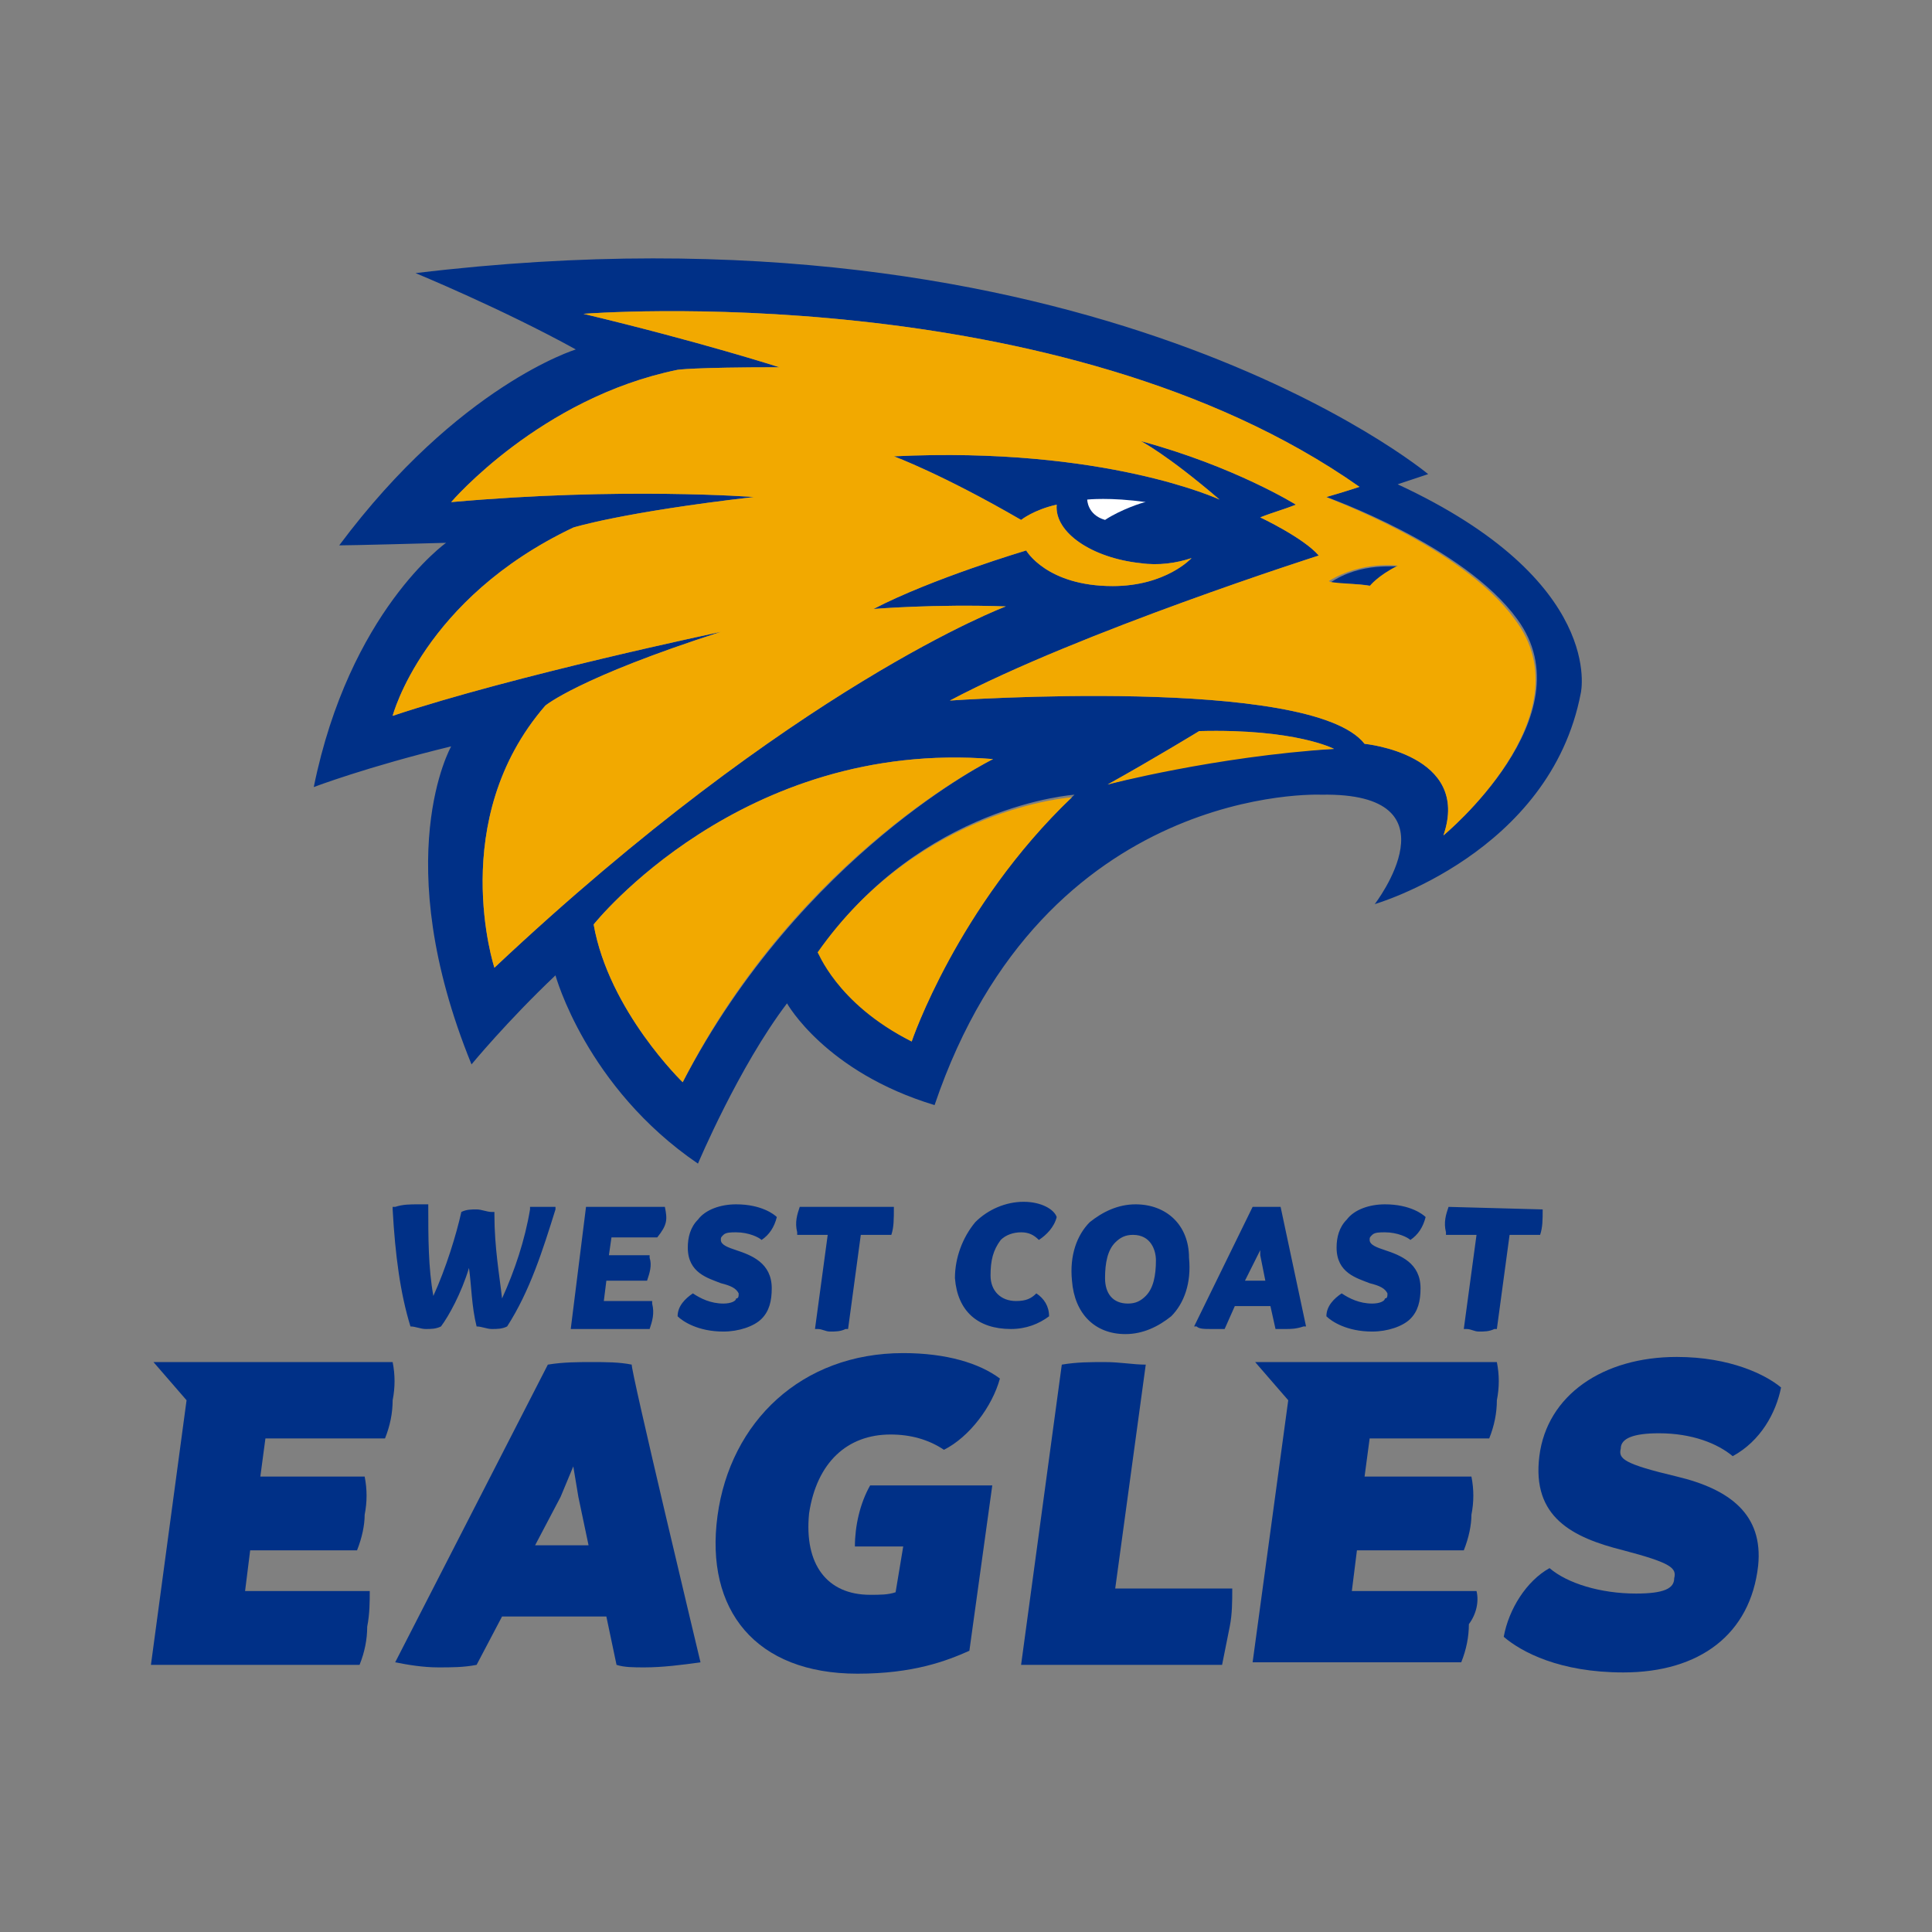
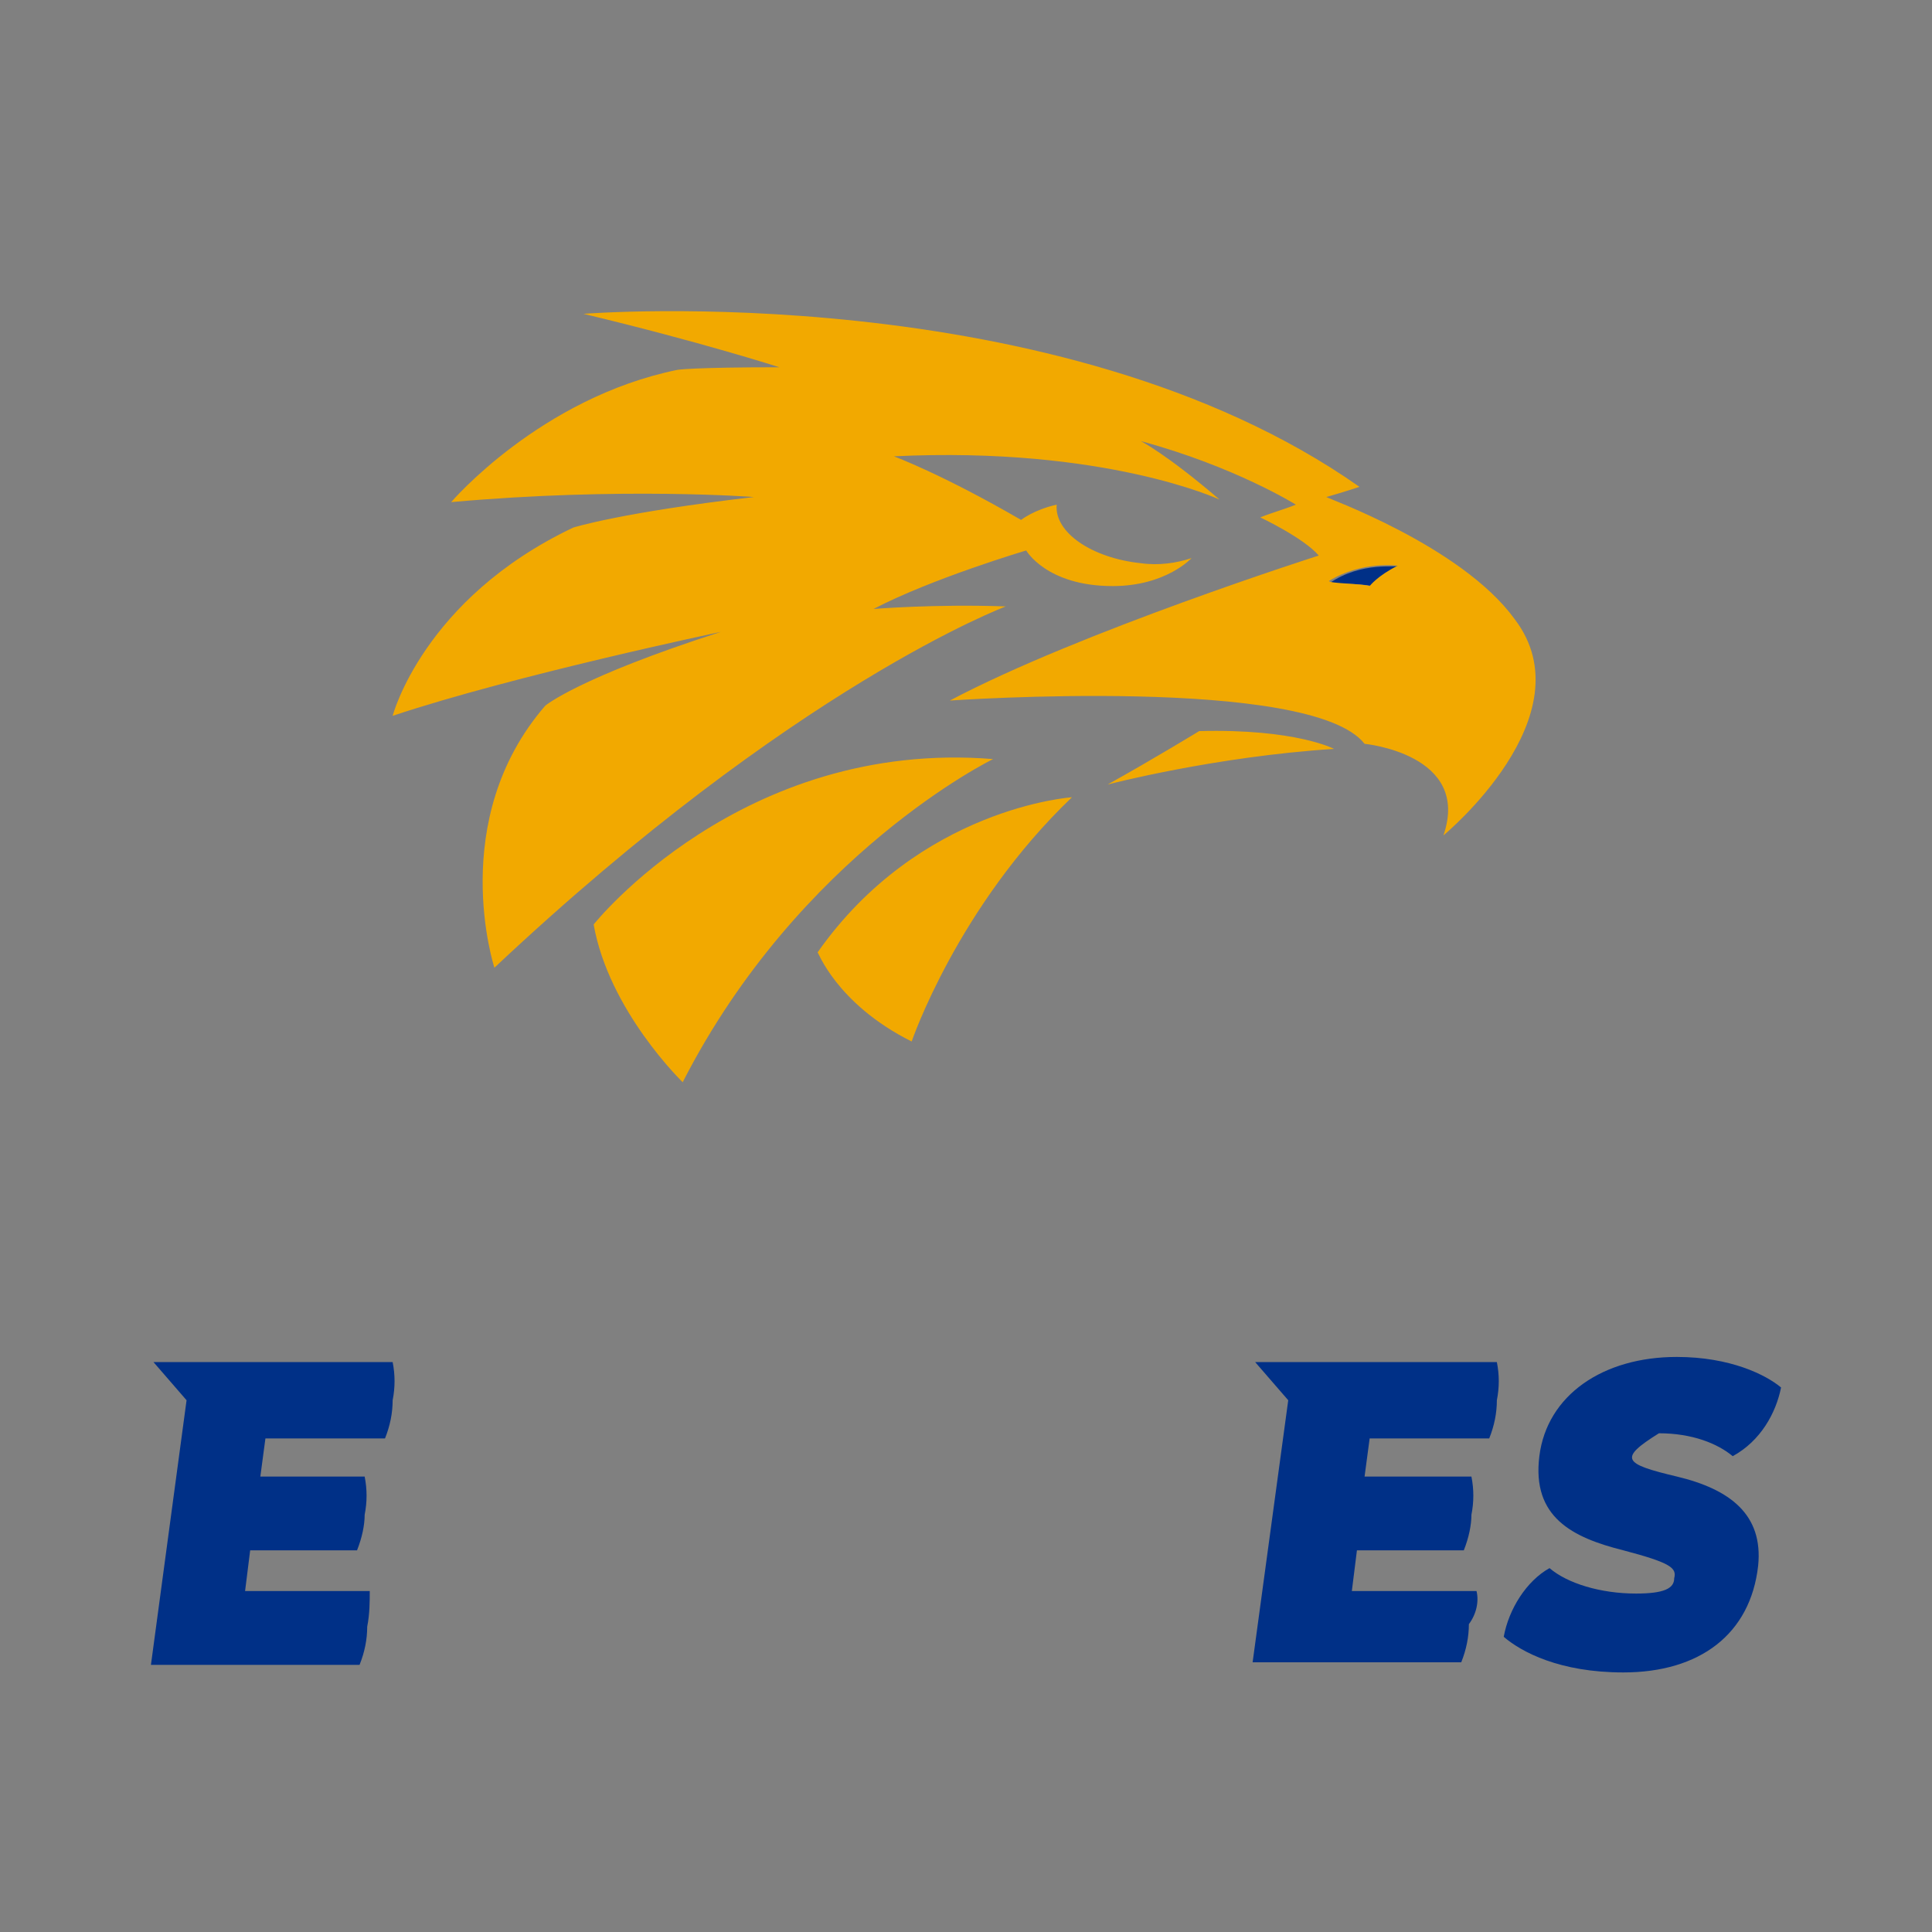
<svg xmlns="http://www.w3.org/2000/svg" width="128" height="128" viewBox="0 0 128 128" fill="none">
  <rect x="0" y="0" width="128" height="128" fill="#808080" stroke="none" />
  <path d="M88.046 38.66C88.046 38.66 90.237 38.66 90.912 38.829C90.912 38.829 91.417 38.155 92.766 37.48C92.597 37.649 90.237 37.143 88.046 38.66Z" fill="#003087" />
-   <path d="M95.631 55.348C97.486 49.954 90.406 49.28 90.406 49.28C86.866 44.729 62.93 46.414 62.93 46.414C71.526 41.863 87.372 36.806 87.372 36.806C86.36 35.626 83.495 34.278 83.495 34.278C84.338 33.94 85.012 33.772 85.855 33.435C85.855 33.435 81.809 30.906 75.572 29.22C75.572 29.22 77.258 30.063 80.798 33.097C80.798 33.097 73.212 29.558 59.221 30.232C59.221 30.232 62.424 31.412 67.65 34.446C67.65 34.446 68.492 33.772 70.009 33.435C69.841 35.289 72.369 36.975 75.572 37.312C76.752 37.48 77.932 37.312 78.944 36.975C78.944 36.975 77.258 38.829 73.718 38.829C69.335 38.829 67.987 36.469 67.987 36.469C67.987 36.469 61.75 38.323 57.873 40.346C57.873 40.346 61.918 40.009 66.638 40.177C66.638 40.177 52.647 45.403 32.756 64.114C32.756 64.114 29.554 54.337 36.128 46.751C36.128 46.751 38.319 44.897 47.759 41.863C47.759 41.863 34.105 44.729 26.014 47.426C26.014 47.426 28.037 39.672 37.982 34.952C37.982 34.952 41.185 33.94 49.95 32.929C49.95 32.929 41.185 32.255 29.891 33.266C29.891 33.266 35.791 26.355 44.893 24.501C44.893 24.501 45.905 24.332 51.636 24.332C51.636 24.332 46.41 22.646 38.656 20.792C38.656 20.792 70.178 18.264 90.069 32.255C90.069 32.255 89.057 32.592 87.877 32.929C87.877 32.929 96.98 36.132 100.52 41.02C105.239 47.426 95.631 55.348 95.631 55.348ZM73.381 51.977C76.415 50.291 79.449 48.437 79.449 48.437C85.855 48.269 88.383 49.617 88.383 49.617C80.46 49.954 73.381 51.977 73.381 51.977ZM60.401 69.002C55.513 66.474 54.333 62.934 54.333 62.934C61.075 53.325 71.189 52.651 71.189 52.651C63.435 59.9 60.401 69.002 60.401 69.002ZM45.23 71.699C45.23 71.699 40.342 66.979 39.331 61.248C39.331 61.248 49.107 48.943 65.795 50.291C65.795 50.291 53.153 56.528 45.23 71.699ZM92.597 32.086C92.597 32.086 93.609 31.749 94.62 31.412C94.62 31.412 72.201 12.701 27.531 18.095C27.531 18.095 33.262 20.455 38.15 23.152C38.15 23.152 30.396 25.512 22.474 36.132C22.474 36.132 23.485 36.132 29.554 35.963C29.554 35.963 23.148 40.514 20.788 52.145C20.788 52.145 24.328 50.797 29.891 49.449C29.891 49.449 25.677 56.865 31.239 70.519C31.239 70.519 33.599 67.653 36.802 64.619C36.802 64.619 38.825 72.036 46.242 77.093C46.242 77.093 48.939 70.688 52.142 66.474C52.142 66.474 54.67 71.025 61.918 73.216C69.167 51.808 87.54 52.651 87.54 52.651C96.811 52.483 91.08 59.9 91.08 59.9C91.08 59.9 102.711 56.528 104.734 45.908C104.734 45.908 106.42 38.492 92.597 32.086ZM38.993 102.378L38.319 99.175L37.982 97.152L37.139 99.175L35.453 102.378H38.993ZM46.41 110.132C45.23 110.301 43.882 110.469 42.702 110.469C42.027 110.469 41.353 110.469 40.847 110.301L40.173 107.098H33.262L31.576 110.301C30.733 110.469 29.891 110.469 29.048 110.469C28.037 110.469 27.025 110.301 26.182 110.132L36.296 90.41C37.307 90.241 38.319 90.241 39.162 90.241C40.173 90.241 41.016 90.241 41.859 90.41C41.69 90.41 46.41 110.132 46.41 110.132ZM81.472 107.772C81.303 108.615 81.135 109.458 80.966 110.301H67.65L70.347 90.41C71.358 90.241 72.201 90.241 73.212 90.241C74.224 90.241 75.066 90.41 75.909 90.41L73.886 105.244H81.64C81.64 106.087 81.64 106.929 81.472 107.772Z" fill="#003087" />
-   <path d="M99.626 108.443C99.964 106.589 101.144 104.735 102.661 103.892C103.841 104.903 106.032 105.577 108.392 105.577C110.246 105.577 110.92 105.24 110.92 104.566C111.089 103.892 110.752 103.555 107.549 102.712C104.178 101.869 101.481 100.52 101.986 96.475C102.492 92.429 106.201 89.901 111.089 89.901C114.629 89.901 116.989 91.081 118 91.924C117.663 93.609 116.652 95.464 114.797 96.475C113.786 95.632 112.1 94.958 109.909 94.958C108.223 94.958 107.38 95.295 107.38 95.969C107.212 96.644 107.549 96.981 111.089 97.823C114.629 98.666 116.82 100.352 116.483 103.723C115.977 108.275 112.606 110.803 107.549 110.803C103.335 110.803 100.806 109.454 99.626 108.443Z" fill="#003087" />
+   <path d="M99.626 108.443C99.964 106.589 101.144 104.735 102.661 103.892C103.841 104.903 106.032 105.577 108.392 105.577C110.246 105.577 110.92 105.24 110.92 104.566C111.089 103.892 110.752 103.555 107.549 102.712C104.178 101.869 101.481 100.52 101.986 96.475C102.492 92.429 106.201 89.901 111.089 89.901C114.629 89.901 116.989 91.081 118 91.924C117.663 93.609 116.652 95.464 114.797 96.475C113.786 95.632 112.1 94.958 109.909 94.958C107.212 96.644 107.549 96.981 111.089 97.823C114.629 98.666 116.82 100.352 116.483 103.723C115.977 108.275 112.606 110.803 107.549 110.803C103.335 110.803 100.806 109.454 99.626 108.443Z" fill="#003087" />
  <path d="M97.823 105.412H89.563L89.9 102.715H96.98C97.317 101.872 97.486 101.03 97.486 100.355C97.654 99.513 97.654 98.67 97.486 97.827H90.406L90.743 95.299H98.665C99.003 94.456 99.171 93.613 99.171 92.77C99.34 91.927 99.34 91.084 99.171 90.242H83.157L85.349 92.77L82.989 110.132H96.811C97.148 109.289 97.317 108.446 97.317 107.604C97.823 106.929 97.991 106.087 97.823 105.412ZM24.497 105.412H16.237L16.574 102.715H23.654C23.991 101.872 24.16 101.03 24.16 100.355C24.328 99.513 24.328 98.67 24.16 97.827H17.248L17.585 95.299H25.508C25.845 94.456 26.014 93.613 26.014 92.77C26.182 91.927 26.182 91.084 26.014 90.242H10.169L12.36 92.77L10 110.301H23.822C24.16 109.458 24.328 108.615 24.328 107.772C24.497 106.929 24.497 106.087 24.497 105.412Z" fill="#003087" />
-   <path d="M57.65 98.412C56.976 99.592 56.639 101.109 56.639 102.457H59.841L59.336 105.491C58.83 105.66 58.324 105.66 57.65 105.66C54.785 105.66 53.267 103.637 53.604 100.266C54.11 96.894 56.133 95.04 58.998 95.04C60.347 95.04 61.527 95.377 62.539 96.052C64.224 95.209 65.741 93.186 66.247 91.332C64.898 90.32 62.707 89.646 59.841 89.646C53.099 89.646 48.379 94.198 47.536 100.434C46.693 106.671 50.065 110.886 56.807 110.886C60.516 110.886 62.707 110.043 64.224 109.368L65.741 98.412H57.65Z" fill="#003087" />
-   <path d="M35.791 79.959H35.116V80.127C34.779 82.15 34.105 84.173 33.262 86.027C33.094 84.51 32.756 82.656 32.756 80.464V80.296H32.588C32.251 80.296 31.913 80.127 31.576 80.127C31.239 80.127 30.902 80.127 30.565 80.296C30.228 81.813 29.554 84.004 28.711 85.859C28.374 84.004 28.374 81.982 28.374 79.959V79.79H27.7C27.194 79.79 26.688 79.79 26.182 79.959H26.014V80.127C26.182 83.162 26.519 85.69 27.194 87.881C27.531 87.881 27.868 88.05 28.205 88.05C28.542 88.05 28.88 88.05 29.216 87.881C29.722 87.207 30.565 85.69 31.071 84.004C31.239 85.184 31.239 86.533 31.576 87.881C31.913 87.881 32.251 88.05 32.588 88.05C32.925 88.05 33.262 88.05 33.599 87.881C35.116 85.521 35.959 82.825 36.802 80.127V79.959H36.633C37.139 79.959 36.296 79.959 35.791 79.959ZM44.05 79.959H38.825L37.813 88.05H43.039C43.207 87.544 43.376 87.039 43.207 86.364V86.196H40.005L40.173 84.847H42.87C43.039 84.341 43.207 83.836 43.039 83.33V83.162H40.342L40.511 81.982H43.544C44.219 81.139 44.219 80.802 44.05 79.959ZM48.77 79.79C47.759 79.79 46.747 80.127 46.242 80.802C45.736 81.307 45.568 81.982 45.568 82.656C45.568 84.341 46.916 84.679 47.759 85.016C48.433 85.184 48.77 85.353 48.939 85.69C48.939 85.859 48.939 86.027 48.77 86.027C48.77 86.196 48.433 86.364 47.927 86.364C47.084 86.364 46.41 86.027 45.905 85.69C45.399 86.027 44.893 86.533 44.893 87.207C45.23 87.544 46.242 88.219 47.927 88.219C48.939 88.219 49.95 87.881 50.456 87.376C50.962 86.87 51.13 86.196 51.13 85.353C51.13 83.667 49.782 83.162 48.77 82.825C48.264 82.656 47.759 82.487 47.759 82.15C47.759 81.982 47.759 81.982 47.927 81.813C48.096 81.644 48.433 81.644 48.77 81.644C49.613 81.644 50.287 81.982 50.456 82.15C50.962 81.813 51.299 81.307 51.467 80.633C51.299 80.464 50.456 79.79 48.77 79.79ZM59.221 79.959H52.984C52.816 80.464 52.647 80.97 52.816 81.644V81.813H54.838L53.995 88.05H54.164C54.501 88.05 54.67 88.219 55.007 88.219C55.344 88.219 55.681 88.219 56.019 88.05H56.187L57.03 81.813H59.053C59.221 81.307 59.221 80.802 59.221 79.959ZM67.818 79.622C66.638 79.622 65.458 80.127 64.615 80.97C63.773 81.982 63.267 83.33 63.267 84.679C63.435 86.87 64.784 88.05 66.975 88.05C67.987 88.05 68.829 87.713 69.504 87.207C69.504 86.533 69.167 86.027 68.661 85.69C68.324 86.027 67.987 86.196 67.312 86.196C66.301 86.196 65.626 85.521 65.626 84.51C65.626 83.499 65.795 82.825 66.301 82.15C66.638 81.813 67.144 81.644 67.65 81.644C68.155 81.644 68.492 81.813 68.829 82.15C69.335 81.813 69.841 81.307 70.009 80.633C69.841 80.127 68.998 79.622 67.818 79.622ZM75.235 79.79C74.055 79.79 73.044 80.296 72.201 80.97C71.358 81.813 70.852 83.162 71.021 84.847C71.189 87.039 72.538 88.387 74.561 88.387C75.741 88.387 76.752 87.881 77.595 87.207C78.438 86.364 78.944 85.016 78.775 83.33C78.775 81.139 77.258 79.79 75.235 79.79ZM75.909 85.859C75.572 86.196 75.235 86.364 74.729 86.364C73.718 86.364 73.212 85.69 73.212 84.679C73.212 83.667 73.381 82.825 73.886 82.319C74.224 81.982 74.561 81.813 75.066 81.813C76.246 81.813 76.583 82.825 76.583 83.499C76.583 84.51 76.415 85.353 75.909 85.859ZM84.843 79.959H82.989L79.112 87.881H79.281C79.449 88.05 79.786 88.05 80.292 88.05H81.135L81.809 86.533H84.169L84.506 88.05H85.18C85.517 88.05 85.855 88.05 86.36 87.881H86.529L84.843 79.959ZM82.483 84.847L83.495 82.825V83.162L83.832 84.847H82.483ZM91.754 79.79C90.743 79.79 89.732 80.127 89.226 80.802C88.72 81.307 88.552 81.982 88.552 82.656C88.552 84.341 89.9 84.679 90.743 85.016C91.417 85.184 91.754 85.353 91.923 85.69C91.923 85.859 91.923 86.027 91.754 86.027C91.754 86.196 91.417 86.364 90.912 86.364C90.069 86.364 89.394 86.027 88.889 85.69C88.383 86.027 87.877 86.533 87.877 87.207C88.214 87.544 89.226 88.219 90.912 88.219C91.923 88.219 92.934 87.881 93.44 87.376C93.946 86.87 94.114 86.196 94.114 85.353C94.114 83.667 92.766 83.162 91.754 82.825C91.249 82.656 90.743 82.487 90.743 82.15C90.743 81.982 90.743 81.982 90.912 81.813C91.08 81.644 91.417 81.644 91.754 81.644C92.597 81.644 93.271 81.982 93.44 82.15C93.946 81.813 94.283 81.307 94.451 80.633C94.283 80.464 93.44 79.79 91.754 79.79ZM102.206 80.127L95.969 79.959C95.8 80.464 95.631 80.97 95.8 81.644V81.813H97.823L96.98 88.05H97.148C97.486 88.05 97.654 88.219 97.991 88.219C98.328 88.219 98.665 88.219 99.003 88.05H99.171L100.014 81.813H102.037C102.206 81.307 102.206 80.802 102.206 80.127Z" fill="#003087" />
-   <path d="M73.212 34.446C72.032 34.109 72.032 33.098 72.032 33.098C72.032 33.098 73.549 32.929 75.909 33.266C75.741 33.266 74.224 33.772 73.212 34.446Z" fill="white" />
  <path d="M100.351 41.02C105.239 47.426 95.631 55.348 95.631 55.348C97.486 49.954 90.406 49.28 90.406 49.28C86.866 44.729 62.93 46.414 62.93 46.414C71.526 41.863 87.372 36.806 87.372 36.806C86.36 35.626 83.495 34.278 83.495 34.278C84.338 33.941 85.012 33.772 85.855 33.435C85.855 33.435 81.809 30.906 75.572 29.221C75.572 29.221 77.258 30.063 80.798 33.098C80.798 33.098 73.212 29.558 59.221 30.232C59.221 30.232 62.424 31.412 67.65 34.446C67.65 34.446 68.492 33.772 70.009 33.435C69.841 35.289 72.369 36.975 75.572 37.312C76.752 37.48 77.932 37.312 78.944 36.975C78.944 36.975 77.258 38.829 73.718 38.829C69.335 38.829 67.987 36.469 67.987 36.469C67.987 36.469 61.75 38.323 57.873 40.346C57.873 40.346 61.918 40.009 66.638 40.177C66.638 40.177 52.647 45.403 32.756 64.114C32.756 64.114 29.554 54.337 36.128 46.751C36.128 46.751 38.319 44.897 47.759 41.863C47.759 41.863 34.105 44.729 26.014 47.426C26.014 47.426 28.037 39.672 37.982 34.952C37.982 34.952 41.185 33.941 49.95 32.929C49.95 32.929 41.185 32.255 29.891 33.266C29.891 33.266 35.791 26.355 44.893 24.501C44.893 24.501 45.905 24.332 51.636 24.332C51.636 24.332 46.41 22.646 38.656 20.793C38.656 20.793 70.178 18.264 90.069 32.255C90.069 32.255 89.057 32.592 87.877 32.929C87.709 32.929 96.811 36.132 100.351 41.02ZM90.743 38.829C90.743 38.829 91.249 38.155 92.597 37.48C92.597 37.48 90.237 37.143 88.046 38.492C88.046 38.66 90.237 38.66 90.743 38.829ZM73.381 51.977C73.381 51.977 80.46 50.123 88.383 49.617C88.383 49.617 85.855 48.269 79.449 48.437C79.449 48.437 76.415 50.291 73.381 51.977ZM60.401 69.002C60.401 69.002 63.435 60.068 71.021 52.82C71.021 52.82 60.907 53.494 54.164 63.102C54.164 62.934 55.344 66.474 60.401 69.002ZM39.331 61.248C39.331 61.248 49.107 48.943 65.795 50.291C65.795 50.291 52.984 56.528 45.23 71.699C45.23 71.699 40.342 66.979 39.331 61.248Z" fill="#F2A900" />
</svg>